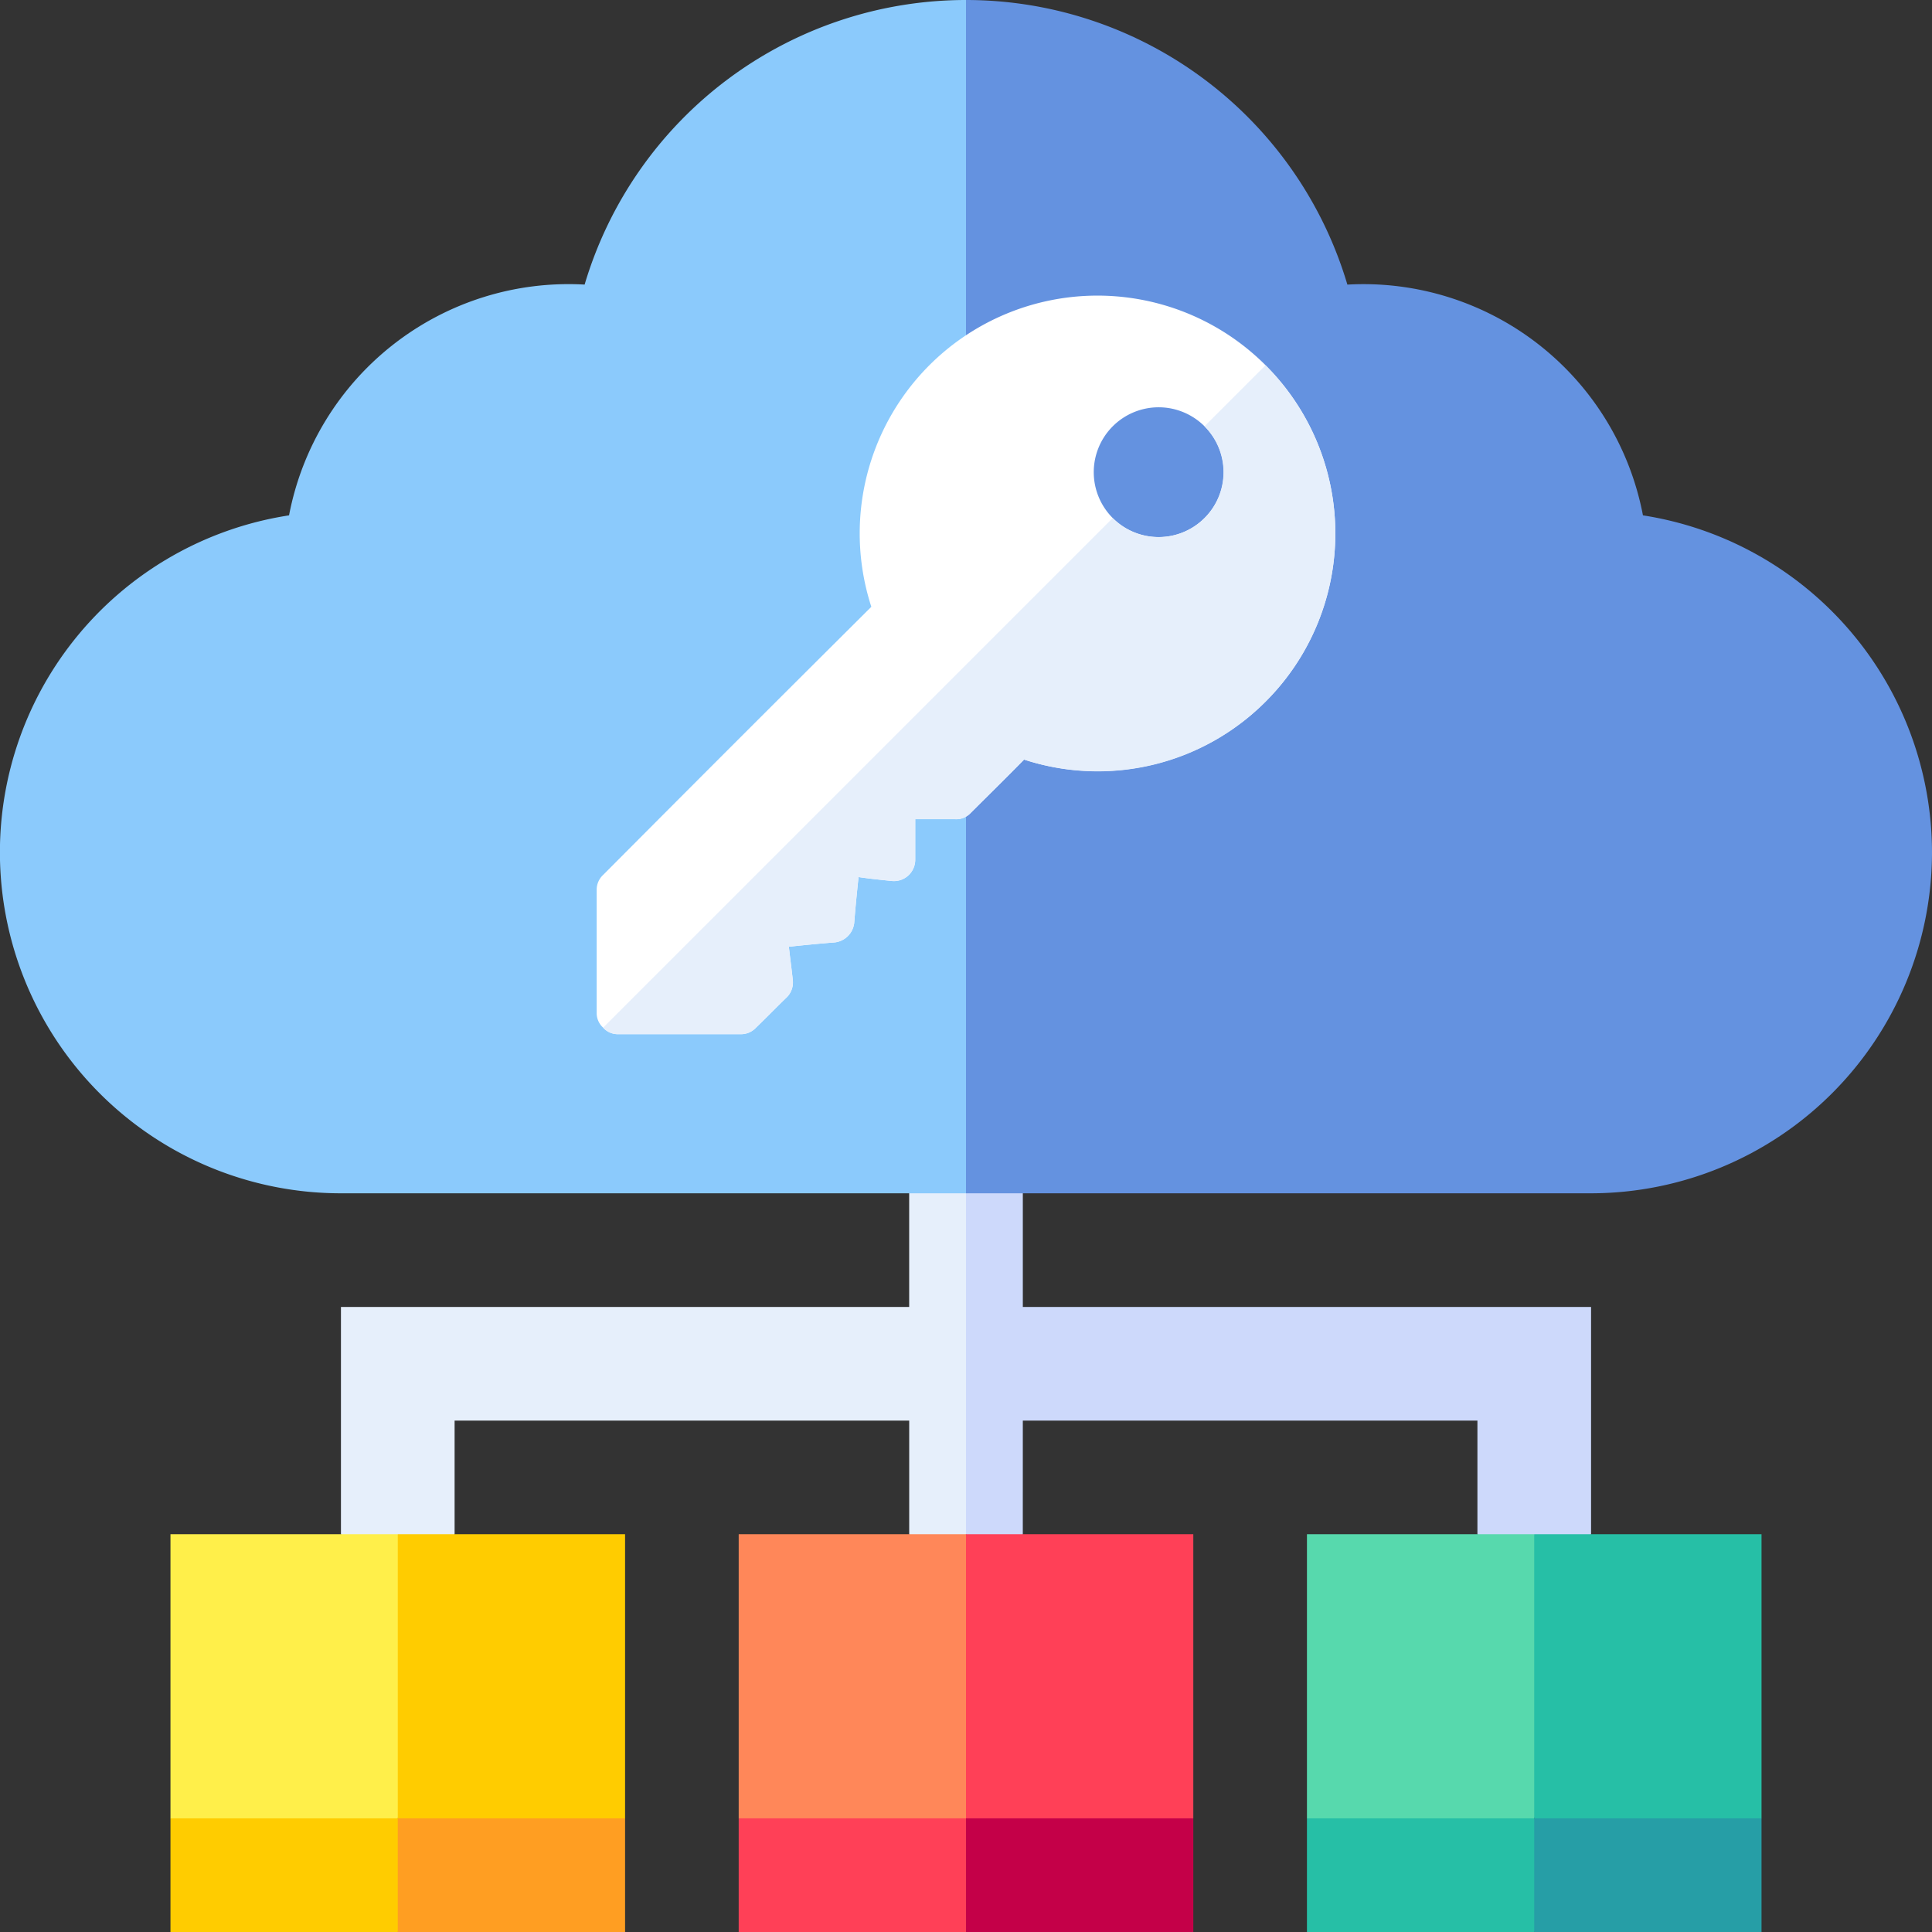
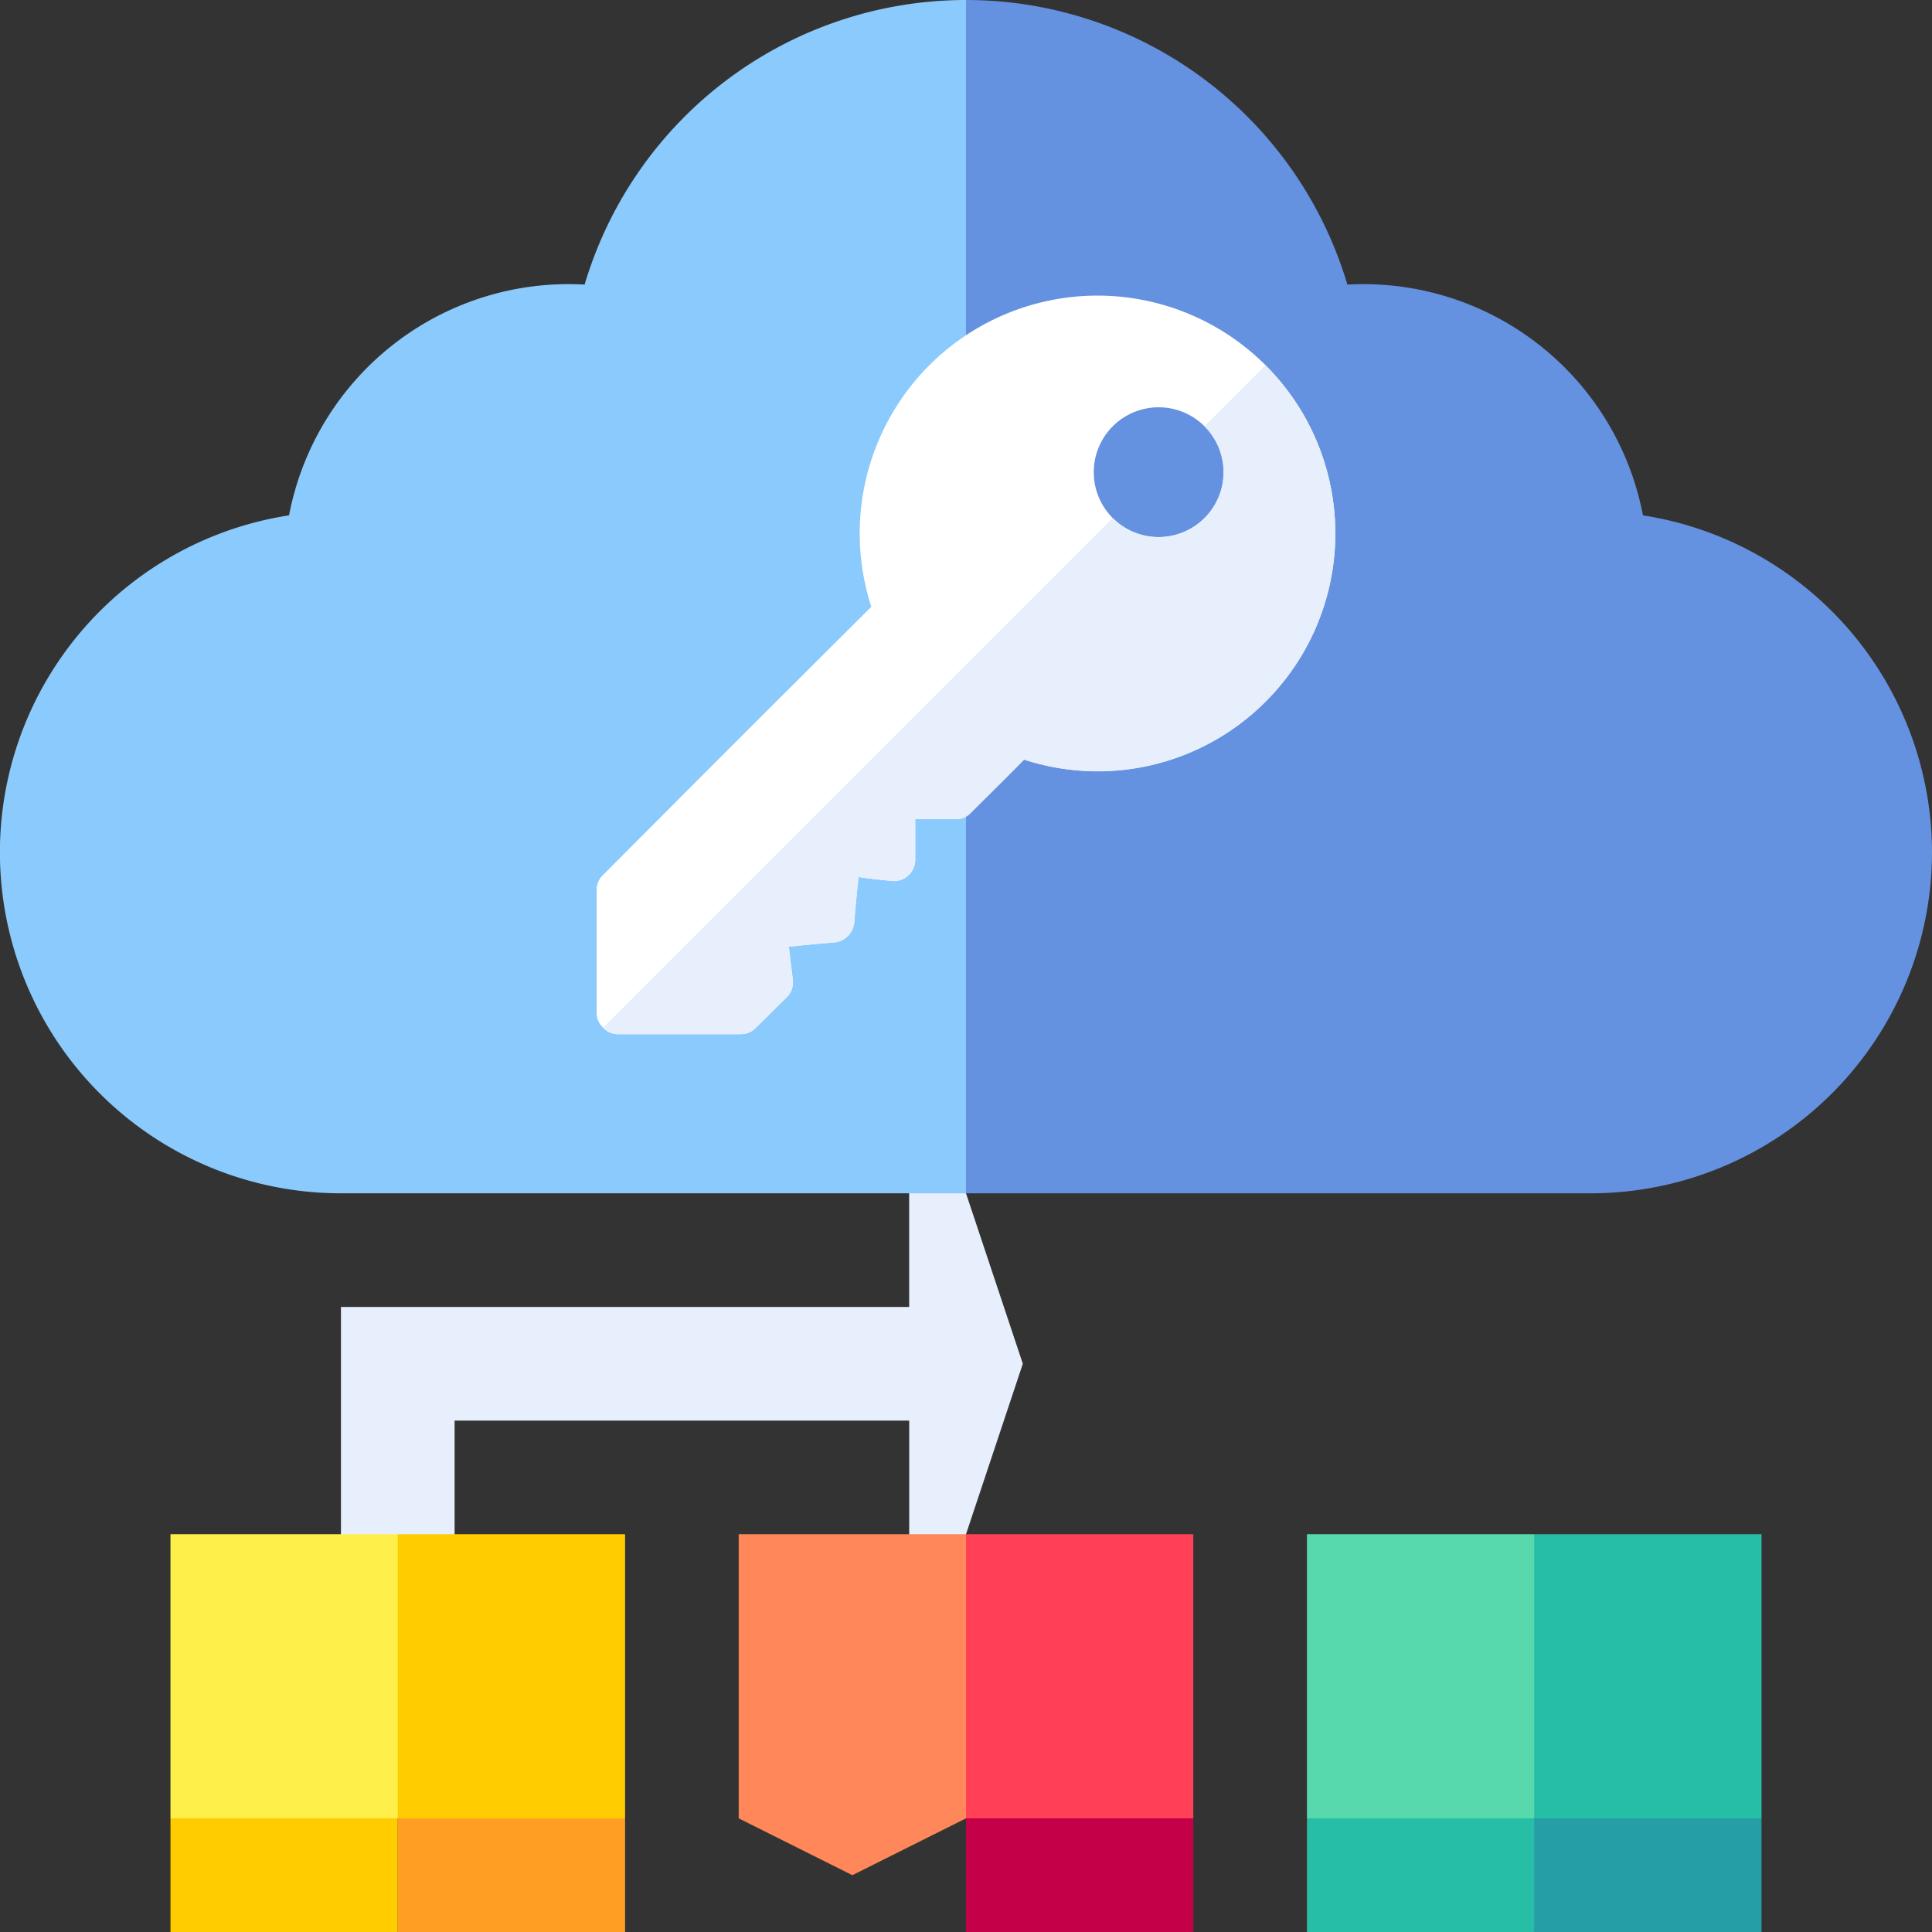
<svg xmlns="http://www.w3.org/2000/svg" id="server" width="80" height="80" viewBox="0 0 80 80">
  <rect x="0" y="0" width="80" height="80" fill="#333333" stroke="none" />
  <path id="パス_91839" data-name="パス 91839" d="M113.529,302.353v4.706H90v9.412l2.353,2.353,2.353-2.353v-4.706h18.824v4.706l1.176,2.353,1.176-2.353,2.353-7.059-2.353-7.059L114.706,300Z" transform="translate(-75.882 -252.941)" fill="#e6effb" />
-   <path id="パス_91840" data-name="パス 91840" d="M257.353,311.765h18.824v4.706l2.353,2.353,2.353-2.353v-9.412H257.353v-4.706L256.176,300,255,302.353v14.118l1.176,2.353,1.176-2.353Z" transform="translate(-215 -252.941)" fill="#cdd9fb" />
  <path id="パス_91841" data-name="パス 91841" d="M24.208,11.784A11.782,11.782,0,0,0,11.969,21.34a14.118,14.118,0,0,0,2.149,28.072H40l2.353-24.706L40,0A16.479,16.479,0,0,0,24.208,11.784Z" fill="#8bcafc" />
  <path id="パス_91842" data-name="パス 91842" d="M295,35.294A14.14,14.14,0,0,0,283.031,21.34a11.781,11.781,0,0,0-12.239-9.555A16.476,16.476,0,0,0,255,0V49.412h25.882A14.134,14.134,0,0,0,295,35.294Z" transform="translate(-215 0)" fill="#6492e0" />
  <path id="パス_91843" data-name="パス 91843" d="M195,405v11.765l4.706,2.353,4.706-2.353,2.353-5.882L204.412,405Z" transform="translate(-164.412 -341.471)" fill="#ff8759" />
  <path id="パス_91844" data-name="パス 91844" d="M264.412,405H255v11.765l4.706,2.353,4.706-2.353Z" transform="translate(-215 -341.471)" fill="#ff4057" />
-   <path id="パス_91845" data-name="パス 91845" d="M195,480v4.706h9.412l2.353-2.353L204.412,480Z" transform="translate(-164.412 -404.706)" fill="#ff4057" />
  <path id="パス_91846" data-name="パス 91846" d="M264.412,480H255v4.706h9.412Z" transform="translate(-215 -404.706)" fill="#c40048" />
  <path id="パス_91847" data-name="パス 91847" d="M45,405v11.765l4.706,2.353,4.706-2.353,2.353-5.882L54.412,405Z" transform="translate(-37.941 -341.471)" fill="#ffef4a" />
  <path id="パス_91848" data-name="パス 91848" d="M114.412,405H105v11.765l4.706,2.353,4.706-2.353Z" transform="translate(-88.529 -341.471)" fill="#fc0" />
-   <path id="パス_91849" data-name="パス 91849" d="M45,480v4.706h9.412l2.353-2.353L54.412,480Z" transform="translate(-37.941 -404.706)" fill="#fc0" />
+   <path id="パス_91849" data-name="パス 91849" d="M45,480v4.706h9.412L54.412,480Z" transform="translate(-37.941 -404.706)" fill="#fc0" />
  <path id="パス_91850" data-name="パス 91850" d="M114.412,480H105v4.706h9.412Z" transform="translate(-88.529 -404.706)" fill="#ff9e22" />
  <path id="パス_91851" data-name="パス 91851" d="M345,405v11.765l4.706,2.353,4.706-2.353,2.353-5.882L354.412,405Z" transform="translate(-290.882 -341.471)" fill="#57d9ad" />
  <path id="パス_91852" data-name="パス 91852" d="M414.412,405H405v11.765l4.706,2.353,4.706-2.353Z" transform="translate(-341.471 -341.471)" fill="#26bfa6" />
  <path id="パス_91853" data-name="パス 91853" d="M345,480v4.706h9.412l2.353-2.353L354.412,480Z" transform="translate(-290.882 -404.706)" fill="#26bfa6" />
  <path id="パス_91854" data-name="パス 91854" d="M414.412,480H405v4.706h9.412Z" transform="translate(-341.471 -404.706)" fill="#269ea6" />
  <g id="key" transform="translate(24.707 12.236)">
    <path id="パス_91863" data-name="パス 91863" d="M27.7,2.89a9.845,9.845,0,0,0-16.327,10C7.32,16.923,4.3,19.941.269,23.991A.84.84,0,0,0,0,24.619v5.072a.813.813,0,0,0,.269.627.813.813,0,0,0,.627.269H5.968a.841.841,0,0,0,.627-.269c.466-.448.806-.806,1.273-1.255a.871.871,0,0,0,.251-.735c-.054-.5-.108-.878-.161-1.362.681-.072,1.2-.125,1.9-.179a.915.915,0,0,0,.806-.806c.054-.681.108-1.219.179-1.9.484.072.86.108,1.362.161a.884.884,0,0,0,.986-.878V21.685h1.649a.814.814,0,0,0,.627-.239c.824-.824,1.405-1.387,2.23-2.23A9.845,9.845,0,0,0,27.7,2.89ZM25.17,9.216a2.687,2.687,0,1,1,0-3.8A2.672,2.672,0,0,1,25.17,9.216Z" fill="#fff" />
    <path id="パス_91864" data-name="パス 91864" d="M31.929,62.3a9.8,9.8,0,0,1-10,2.4c-.824.842-1.405,1.405-2.23,2.23a.814.814,0,0,1-.627.239H17.423v1.679a.884.884,0,0,1-.986.878c-.5-.054-.878-.09-1.362-.161-.072.681-.125,1.219-.179,1.9a.915.915,0,0,1-.806.806c-.7.054-1.219.108-1.9.179.054.484.108.86.161,1.362a.871.871,0,0,1-.251.735c-.466.448-.806.807-1.273,1.255a.841.841,0,0,1-.627.269H5.128A.813.813,0,0,1,4.5,75.8L25.6,54.7a2.687,2.687,0,1,0,3.8-3.8l2.527-2.527A9.833,9.833,0,0,1,31.929,62.3Z" transform="translate(-4.232 -45.483)" fill="#e6effb" />
  </g>
</svg>